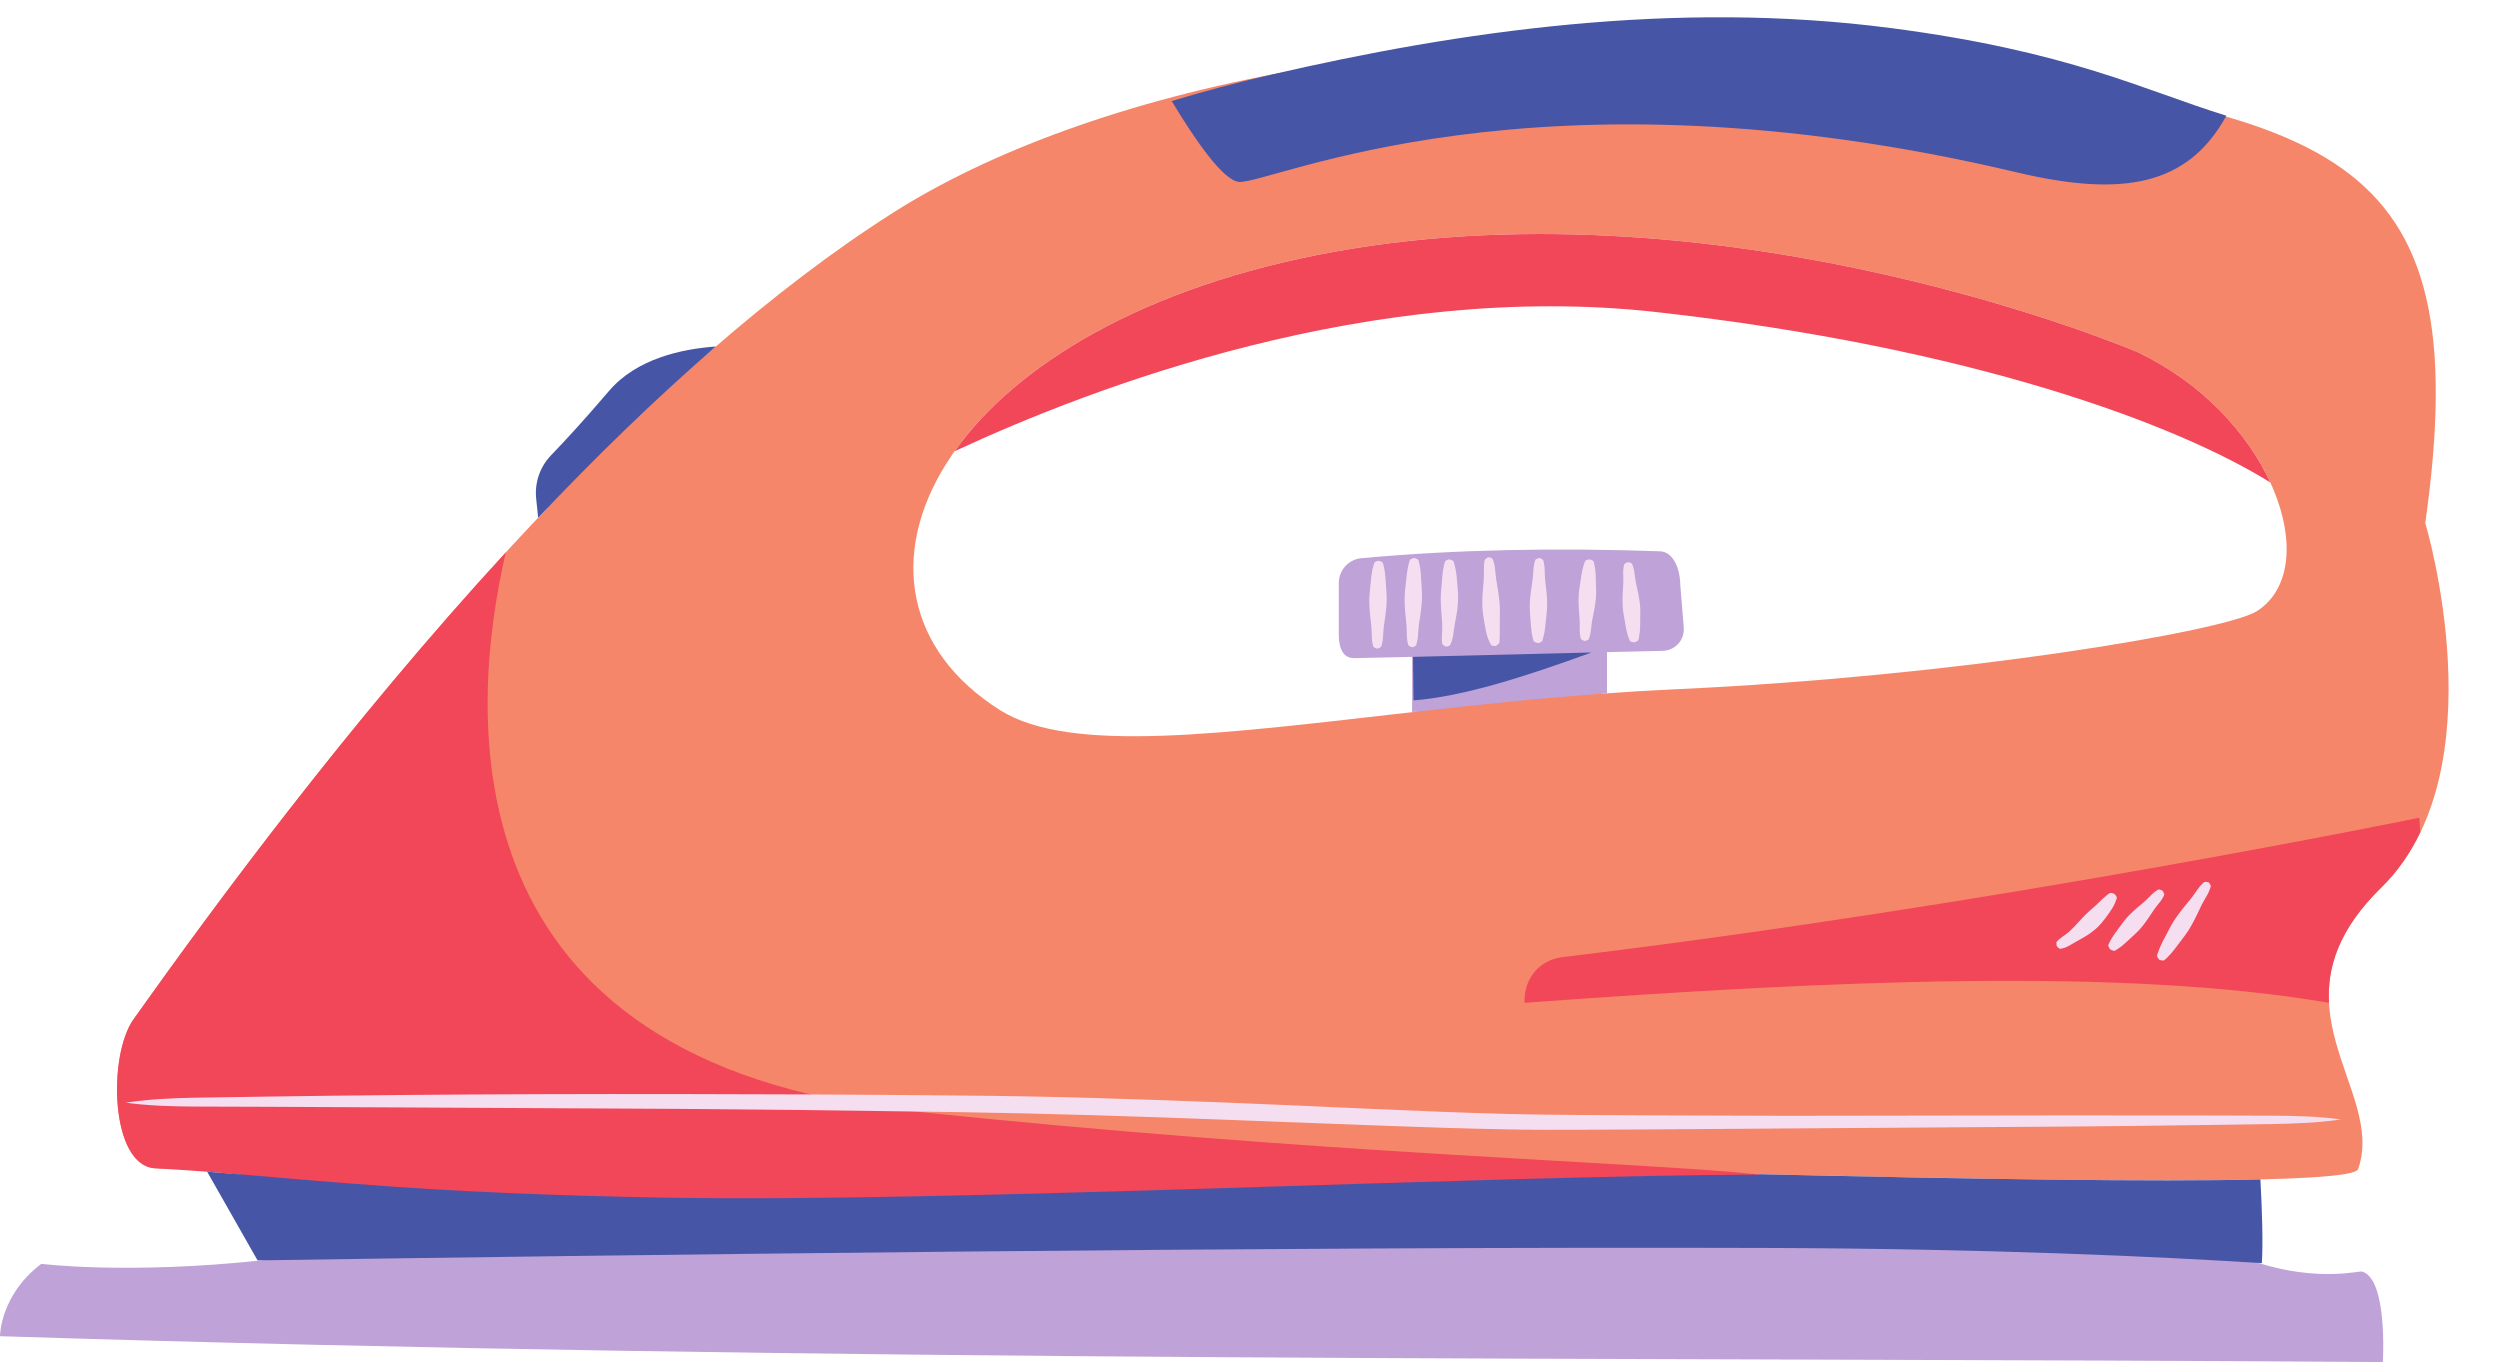
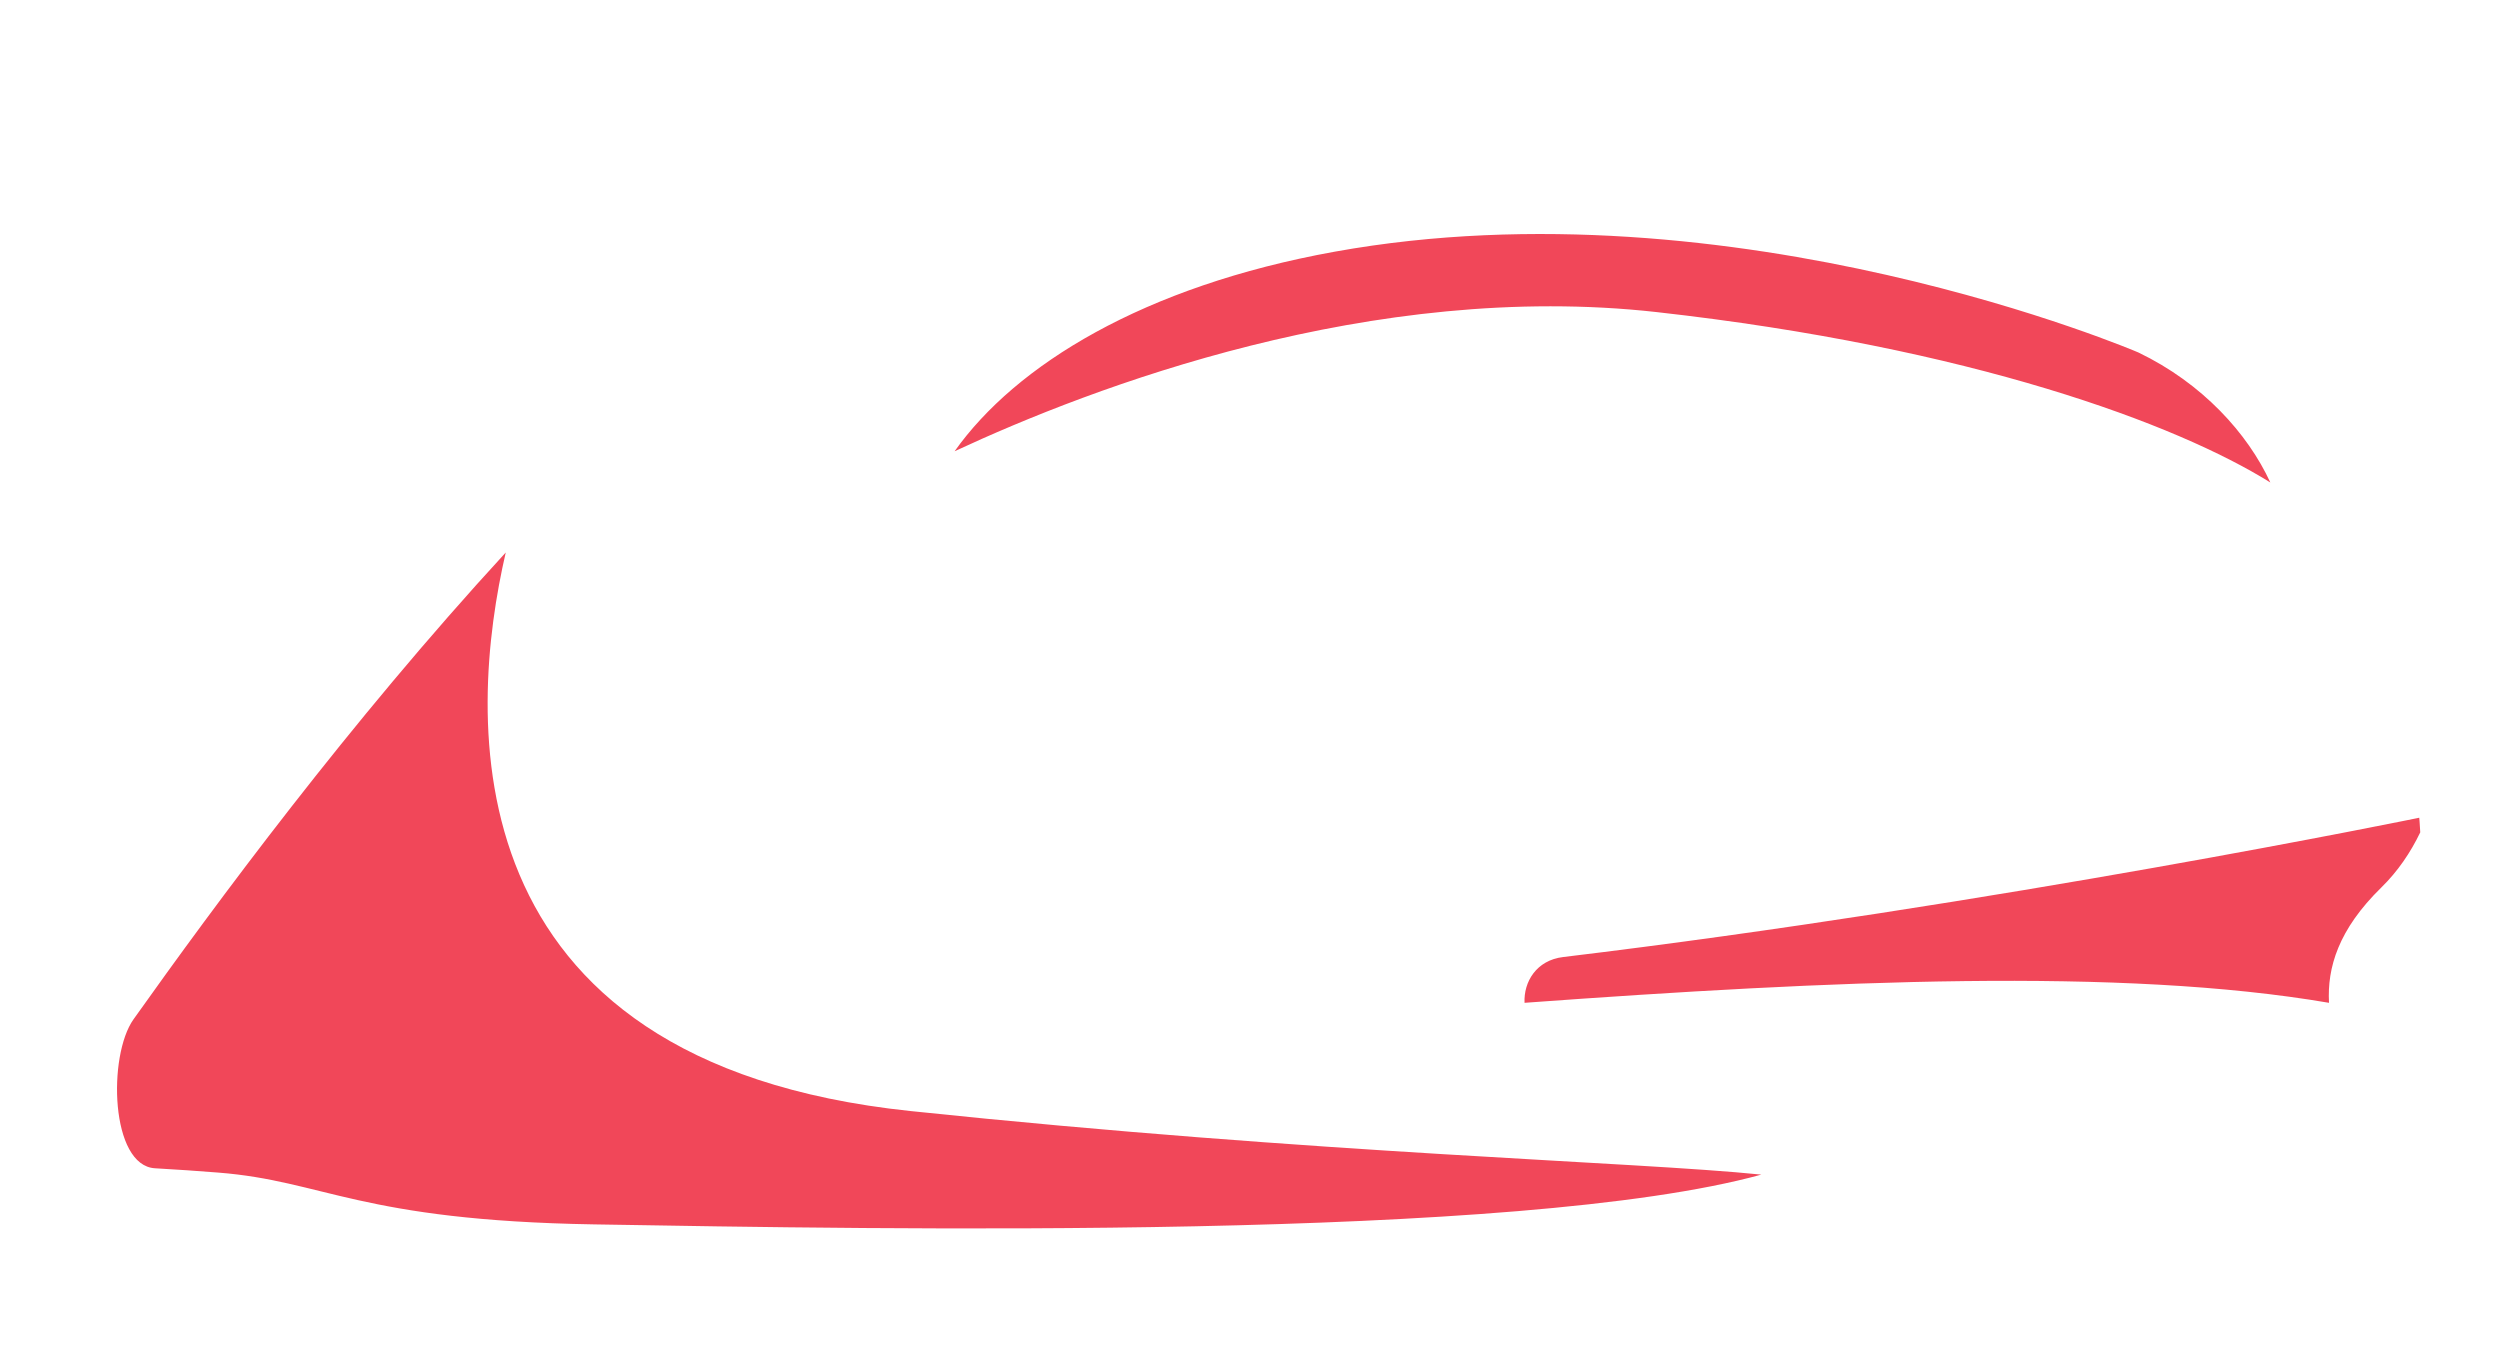
<svg xmlns="http://www.w3.org/2000/svg" height="278.2" preserveAspectRatio="xMidYMid meet" version="1.0" viewBox="0.0 -6.2 510.5 278.2" width="510.5" zoomAndPan="magnify">
  <defs>
    <clipPath id="a">
-       <path d="M 0 106 L 487 106 L 487 271.93 L 0 271.93 Z M 0 106" />
-     </clipPath>
+       </clipPath>
  </defs>
  <g>
    <g id="change1_1">
-       <path d="M 460.938 118.551 C 454.539 122.734 398.742 131.973 342.266 134.539 C 337.195 134.77 332.168 135.078 327.203 135.441 C 316.715 130.57 305.57 132.18 289.059 139.145 C 250.125 143.539 218.625 147.898 204.215 138.816 C 165.691 114.539 190.734 59.973 272.535 45.195 C 354.336 30.418 436.66 65.777 436.66 65.777 C 464.105 78.973 474.656 109.578 460.938 118.551 Z M 495.238 100.609 C 506.32 22.504 475.188 17.227 386.523 6.145 C 294.395 -5.371 221.008 12.645 182.289 37.281 C 169.891 45.172 157.566 54.648 145.547 65.098 C 133.859 75.258 120.215 79.25 111.539 97.781 C 75.871 135.172 45.414 176.406 27.27 201.934 C 21.973 209.383 22.539 231.863 31.664 232.363 C 55.969 233.703 87.863 227.156 138.469 228.094 C 276.461 230.656 479.316 238.75 481.52 232.543 C 487.324 216.184 461.992 198.77 486.27 175.02 C 510.547 151.27 495.238 100.609 495.238 100.609" fill="#f68669" />
-     </g>
+       </g>
    <g id="change2_1">
      <path d="M 494.215 163.766 C 494.117 161.883 494.012 160.781 494.012 160.781 C 494.012 160.781 407.289 178.617 319.191 189.227 C 313.727 189.883 311.113 194.297 311.312 198.574 C 373.953 193.996 433.293 191.332 475.582 198.574 C 475.199 191.387 477.48 183.617 486.27 175.02 C 489.641 171.723 492.227 167.895 494.215 163.766 Z M 103.273 106.621 C 71.188 141.527 43.996 178.402 27.27 201.934 C 21.973 209.383 22.539 231.863 31.664 232.363 C 36.066 232.609 40.305 232.906 44.562 233.242 C 66.219 234.941 73.398 243.016 121.285 243.82 C 180.352 244.816 310.285 247.25 359.664 233.656 C 333.828 231.012 269.695 229.473 185.961 220.68 C 90.84 210.688 95.59 139.859 103.273 106.621 Z M 194.934 85.945 C 207.375 68.379 233.48 52.25 272.535 45.195 C 354.336 30.418 436.66 65.777 436.66 65.777 C 449.762 72.074 459 82.34 463.602 92.324 C 444.512 80.41 402.562 64.719 338.273 57.527 C 280.25 51.035 223.105 72.82 194.934 85.945" fill="#f14759" />
    </g>
    <g clip-path="url(#a)" id="change3_1">
      <path d="M 276.594 128.191 C 279.449 128.137 283.562 128.047 288.355 127.934 L 288.355 139.223 C 300.945 137.801 314.316 136.371 328.148 135.379 L 328.148 126.961 C 332.609 126.855 336.531 126.766 339.477 126.707 C 342.074 126.656 344.031 124.492 343.82 121.898 L 343.121 113.324 C 343.121 110.312 341.855 106.371 338.844 106.371 C 317.715 105.637 297.48 106.008 278.359 107.754 C 275.594 107.82 273.383 110.078 273.383 112.848 L 273.383 123.449 C 273.383 125.938 274.105 128.238 276.594 128.191 Z M 486.574 271.93 C 331.855 270.879 172.625 272.113 0 266.652 C 0 266.652 0 258.207 8.445 251.875 C 8.445 251.875 25.832 254.105 53.574 251.156 C 121.746 243.906 438.656 244.699 461.133 251.691 C 473.625 255.574 481.664 253.25 482.355 253.457 C 487.633 255.043 486.574 271.93 486.574 271.93" fill="#bfa2d7" />
    </g>
    <g id="change4_1">
-       <path d="M 324.988 127.035 C 313.496 127.312 299.301 127.672 288.531 127.93 L 288.645 136.82 C 298.816 136.031 311.609 131.91 324.988 127.035 Z M 253.008 30.945 C 259.34 31.477 313.176 5.613 411.863 29.004 C 433.57 34.148 446.723 31.645 454.531 17.602 L 454.629 17.434 C 437.629 12.172 422.559 4.285 386.145 -0.465 C 341.898 -6.234 298.062 0.137 259.383 9.09 C 252.488 10.688 245.77 12.469 239.262 14.434 C 244.074 22.438 249.777 30.68 253.008 30.945 Z M 461.578 234.641 C 440.016 235.16 402.746 234.578 358.602 233.555 C 358.953 233.586 359.328 233.621 359.664 233.656 C 302.812 233.812 195.395 239.359 136.328 238.363 C 86.777 237.527 64.699 234.758 42.301 233.066 L 52.594 251.172 C 122.262 250.121 260.137 248.305 360.949 248.633 C 405.812 248.777 441.137 250.402 461.867 251.738 C 462.133 247.629 461.918 240.973 461.578 234.641 Z M 109.887 99.523 L 109.484 95.598 C 109.152 92.34 110.266 89.102 112.543 86.746 C 115.164 84.035 119.164 79.73 124.352 73.641 C 129.988 67.023 139.27 65.043 146.176 64.555 C 133.676 75.379 121.496 87.258 109.887 99.523" fill="#4755a6" />
-     </g>
+       </g>
    <g id="change5_1">
-       <path d="M 440.684 188.238 L 440.496 188.816 C 440.422 189 440.453 189.25 440.957 189.801 C 441.672 190.023 441.91 189.945 442.043 189.797 L 442.484 189.387 C 442.77 189.105 443.055 188.82 443.312 188.52 C 443.84 187.93 444.293 187.293 444.77 186.672 C 445.715 185.418 446.715 184.203 447.457 182.82 C 448.238 181.469 448.875 180.02 449.566 178.609 C 449.914 177.902 450.336 177.246 450.715 176.559 C 450.902 176.219 451.062 175.855 451.211 175.488 L 451.41 174.918 C 451.477 174.73 451.441 174.477 451.012 173.973 C 450.367 173.797 450.129 173.871 449.984 174.016 L 449.555 174.434 C 449.281 174.727 449.023 175.023 448.797 175.34 C 448.336 175.973 447.922 176.637 447.43 177.25 C 446.445 178.477 445.402 179.668 444.512 180.949 C 443.578 182.211 442.902 183.633 442.172 185.02 C 441.812 185.715 441.426 186.398 441.113 187.125 C 440.953 187.484 440.816 187.863 440.684 188.238 Z M 430.773 186.203 L 430.555 186.68 C 430.469 186.824 430.477 187.059 430.902 187.664 C 431.555 188.02 431.781 188 431.922 187.898 L 432.367 187.625 C 432.656 187.438 432.945 187.242 433.211 187.031 C 433.754 186.617 434.227 186.145 434.727 185.695 C 435.711 184.777 436.742 183.906 437.555 182.836 C 438.395 181.793 439.105 180.637 439.871 179.523 C 440.25 178.965 440.699 178.469 441.109 177.938 C 441.312 177.672 441.496 177.387 441.664 177.086 L 441.895 176.621 C 441.973 176.465 441.961 176.23 441.598 175.684 C 441.012 175.383 440.781 175.402 440.637 175.496 L 440.195 175.777 C 439.922 175.98 439.652 176.191 439.414 176.426 C 438.934 176.891 438.488 177.395 437.98 177.832 C 436.961 178.719 435.891 179.555 434.949 180.512 C 433.977 181.434 433.227 182.559 432.43 183.641 C 432.035 184.188 431.617 184.715 431.27 185.297 C 431.09 185.586 430.93 185.895 430.773 186.203 Z M 420.828 187.531 L 421.352 187.402 C 421.695 187.309 422.027 187.184 422.336 187.012 C 422.961 186.695 423.539 186.305 424.156 185.965 C 425.391 185.293 426.641 184.59 427.711 183.676 C 428.82 182.797 429.664 181.648 430.48 180.516 C 430.879 179.941 431.293 179.379 431.613 178.75 C 431.781 178.438 431.922 178.109 432.051 177.773 L 432.23 177.262 C 432.301 177.102 432.27 176.859 431.758 176.324 C 431.062 176.07 430.848 176.105 430.727 176.219 L 430.32 176.523 C 430.062 176.734 429.797 176.938 429.555 177.16 C 429.062 177.59 428.621 178.059 428.148 178.5 C 427.215 179.395 426.191 180.172 425.34 181.113 C 424.457 182.031 423.625 183.016 422.684 183.902 C 422.215 184.352 421.68 184.699 421.152 185.07 C 420.898 185.266 420.648 185.473 420.398 185.684 L 420.039 186.035 C 419.922 186.152 419.855 186.371 419.992 187.02 C 420.426 187.512 420.652 187.57 420.828 187.531 Z M 331.328 116.918 C 331.324 118.297 331.621 119.645 331.852 121.004 C 331.977 121.68 332.07 122.359 332.254 123.035 C 332.336 123.371 332.449 123.707 332.566 124.043 L 332.758 124.543 C 332.805 124.711 332.977 124.867 333.711 124.984 C 334.414 124.758 334.562 124.574 334.582 124.398 L 334.691 123.875 C 334.758 123.527 334.816 123.18 334.848 122.832 C 334.922 122.137 334.906 121.453 334.926 120.762 C 334.941 119.387 335.023 118.004 334.809 116.648 C 334.637 115.285 334.289 113.938 334.012 112.586 C 333.871 111.906 333.824 111.223 333.719 110.543 C 333.672 110.203 333.586 109.867 333.484 109.531 L 333.309 109.027 C 333.25 108.863 333.074 108.703 332.426 108.582 C 331.805 108.805 331.656 108.984 331.625 109.16 L 331.527 109.684 C 331.48 110.031 331.449 110.379 331.453 110.723 C 331.457 111.406 331.516 112.09 331.484 112.781 C 331.418 114.16 331.285 115.547 331.328 116.918 Z M 322.574 122.547 C 322.578 122.895 322.613 123.246 322.664 123.598 L 322.77 124.125 C 322.809 124.305 322.961 124.484 323.586 124.699 C 324.23 124.562 324.402 124.398 324.461 124.227 L 324.629 123.715 C 324.723 123.371 324.801 123.027 324.844 122.68 C 324.934 121.988 324.973 121.293 325.098 120.602 C 325.355 119.223 325.68 117.848 325.824 116.461 C 326.02 115.074 325.91 113.672 325.871 112.273 C 325.844 111.574 325.844 110.879 325.758 110.176 C 325.719 109.824 325.652 109.473 325.586 109.117 L 325.465 108.59 C 325.441 108.41 325.293 108.23 324.582 108.012 C 323.852 108.145 323.684 108.309 323.637 108.48 L 323.453 108.992 C 323.344 109.336 323.238 109.676 323.156 110.02 C 322.988 110.707 322.906 111.398 322.797 112.09 C 322.586 113.477 322.312 114.855 322.344 116.25 C 322.32 117.645 322.48 119.051 322.566 120.449 C 322.613 121.152 322.566 121.848 322.574 122.547 Z M 312.766 122.93 C 312.816 123.293 312.895 123.656 312.98 124.02 L 313.121 124.566 C 313.152 124.75 313.312 124.934 314.027 125.125 C 314.754 124.957 314.914 124.777 314.953 124.598 L 315.113 124.055 C 315.211 123.695 315.301 123.336 315.367 122.973 C 315.508 122.25 315.559 121.523 315.641 120.801 C 315.789 119.355 316.004 117.906 315.914 116.453 C 315.875 115.004 315.656 113.551 315.512 112.098 C 315.438 111.371 315.453 110.645 315.414 109.922 C 315.398 109.559 315.348 109.195 315.277 108.828 L 315.148 108.285 C 315.105 108.102 314.945 107.918 314.312 107.727 C 313.676 107.898 313.512 108.074 313.461 108.258 L 313.312 108.797 C 313.234 109.16 313.172 109.52 313.145 109.883 C 313.078 110.605 313.074 111.332 312.977 112.055 C 312.777 113.504 312.516 114.949 312.426 116.398 C 312.289 117.848 312.457 119.301 312.559 120.75 C 312.617 121.477 312.648 122.203 312.766 122.93 Z M 303.691 123.672 C 303.801 124.055 303.961 124.441 304.137 124.824 C 304.227 125.012 304.312 125.199 304.43 125.395 C 304.52 125.586 304.738 125.758 305.473 125.695 C 306.098 125.273 306.211 125.078 306.195 124.906 C 306.191 124.742 306.207 124.555 306.223 124.371 L 306.266 123.281 L 306.254 121.078 C 306.246 119.594 306.355 118.094 306.18 116.594 C 306.047 115.094 305.754 113.586 305.52 112.066 C 305.398 111.309 305.371 110.547 305.273 109.773 C 305.219 109.387 305.145 109.012 305.027 108.617 L 304.828 108.039 C 304.75 107.84 304.559 107.648 303.902 107.586 C 303.309 107.895 303.172 108.078 303.152 108.258 L 303.07 108.809 C 303.039 109.172 303 109.551 303.004 109.922 C 303 110.664 303.039 111.418 302.984 112.176 C 302.875 113.691 302.688 115.219 302.691 116.75 C 302.645 118.281 302.922 119.812 303.184 121.352 C 303.32 122.121 303.441 122.898 303.691 123.672 Z M 294.504 121.32 C 294.539 122.059 294.465 122.777 294.438 123.504 C 294.414 123.859 294.422 124.219 294.441 124.586 L 294.48 125.129 C 294.492 125.312 294.621 125.512 295.203 125.84 C 295.859 125.801 296.059 125.637 296.141 125.453 C 296.219 125.27 296.316 125.082 296.383 124.898 C 296.508 124.527 296.621 124.148 296.695 123.77 C 296.824 123.012 296.895 122.25 297.031 121.5 C 297.305 119.996 297.609 118.492 297.703 116.984 C 297.848 115.48 297.668 113.973 297.531 112.473 C 297.457 111.723 297.41 110.973 297.27 110.223 C 297.203 109.852 297.109 109.477 297.012 109.105 L 296.848 108.547 C 296.809 108.359 296.645 108.176 295.918 108.012 C 295.199 108.219 295.047 108.406 295.02 108.594 L 294.879 109.152 C 294.797 109.523 294.719 109.895 294.664 110.266 C 294.551 111.008 294.52 111.746 294.449 112.488 C 294.336 113.969 294.133 115.438 294.215 116.91 C 294.25 118.379 294.43 119.852 294.504 121.32 Z M 287.199 121.387 C 287.266 122.152 287.242 122.91 287.273 123.672 C 287.289 124.055 287.34 124.438 287.402 124.816 L 287.527 125.391 C 287.566 125.582 287.727 125.777 288.359 125.98 C 288.996 125.805 289.164 125.621 289.215 125.43 L 289.367 124.863 C 289.449 124.484 289.516 124.105 289.547 123.727 C 289.613 122.969 289.629 122.207 289.73 121.445 C 289.938 119.93 290.219 118.414 290.316 116.895 C 290.465 115.379 290.309 113.852 290.219 112.328 C 290.164 111.562 290.145 110.805 290.031 110.039 C 289.984 109.656 289.906 109.273 289.824 108.895 L 289.688 108.316 C 289.656 108.129 289.504 107.934 288.785 107.727 C 288.059 107.898 287.895 108.086 287.855 108.277 L 287.691 108.844 C 287.594 109.223 287.496 109.598 287.434 109.977 C 287.285 110.734 287.227 111.496 287.141 112.254 C 286.977 113.773 286.754 115.289 286.828 116.812 C 286.855 118.336 287.062 119.863 287.199 121.387 Z M 280.031 121.754 C 280.105 122.504 280.09 123.254 280.129 124.004 C 280.145 124.379 280.195 124.754 280.262 125.129 L 280.391 125.691 C 280.434 125.879 280.594 126.07 281.227 126.266 C 281.867 126.09 282.031 125.906 282.082 125.719 L 282.227 125.16 C 282.309 124.785 282.371 124.414 282.398 124.039 C 282.461 123.289 282.469 122.543 282.566 121.797 C 282.762 120.301 283.027 118.805 283.113 117.309 C 283.25 115.812 283.082 114.312 282.98 112.812 C 282.922 112.062 282.895 111.316 282.777 110.562 C 282.727 110.188 282.645 109.812 282.562 109.438 L 282.418 108.871 C 282.391 108.688 282.23 108.496 281.512 108.297 C 280.789 108.473 280.625 108.656 280.59 108.844 L 280.43 109.402 C 280.332 109.777 280.238 110.148 280.176 110.523 C 280.035 111.27 279.984 112.02 279.898 112.766 C 279.754 114.262 279.535 115.754 279.625 117.254 C 279.664 118.754 279.883 120.254 280.031 121.754 Z M 478.035 222.391 C 473.328 223.086 468.617 223.254 463.902 223.324 L 449.766 223.531 C 440.34 223.691 430.914 223.758 421.488 223.848 L 364.93 224.23 L 336.648 224.43 L 322.508 224.492 C 317.797 224.504 313.07 224.523 308.34 224.43 C 298.895 224.266 289.465 223.926 280.043 223.582 L 251.785 222.508 C 232.953 221.785 214.137 221.172 195.301 220.887 C 192.484 220.84 189.672 220.812 186.855 220.77 C 170.824 220.539 154.797 220.352 138.766 220.234 L 82.219 219.938 L 53.941 219.805 L 39.805 219.758 C 35.094 219.738 30.379 219.602 25.66 218.969 C 30.367 218.246 35.078 218.039 39.793 217.949 L 53.93 217.734 C 63.359 217.609 72.785 217.461 82.211 217.395 C 101.066 217.234 119.922 217.18 138.777 217.207 C 147.688 217.215 156.602 217.242 165.516 217.285 C 175.461 217.332 185.402 217.402 195.348 217.504 C 214.215 217.621 233.082 218.25 251.926 219.008 C 270.77 219.742 289.602 220.801 308.402 221.285 C 317.781 221.508 327.23 221.488 336.648 221.559 L 364.922 221.648 L 421.477 221.566 L 449.754 221.582 L 463.895 221.625 C 468.605 221.641 473.32 221.75 478.035 222.391" fill="#f6def1" />
-     </g>
+       </g>
  </g>
</svg>